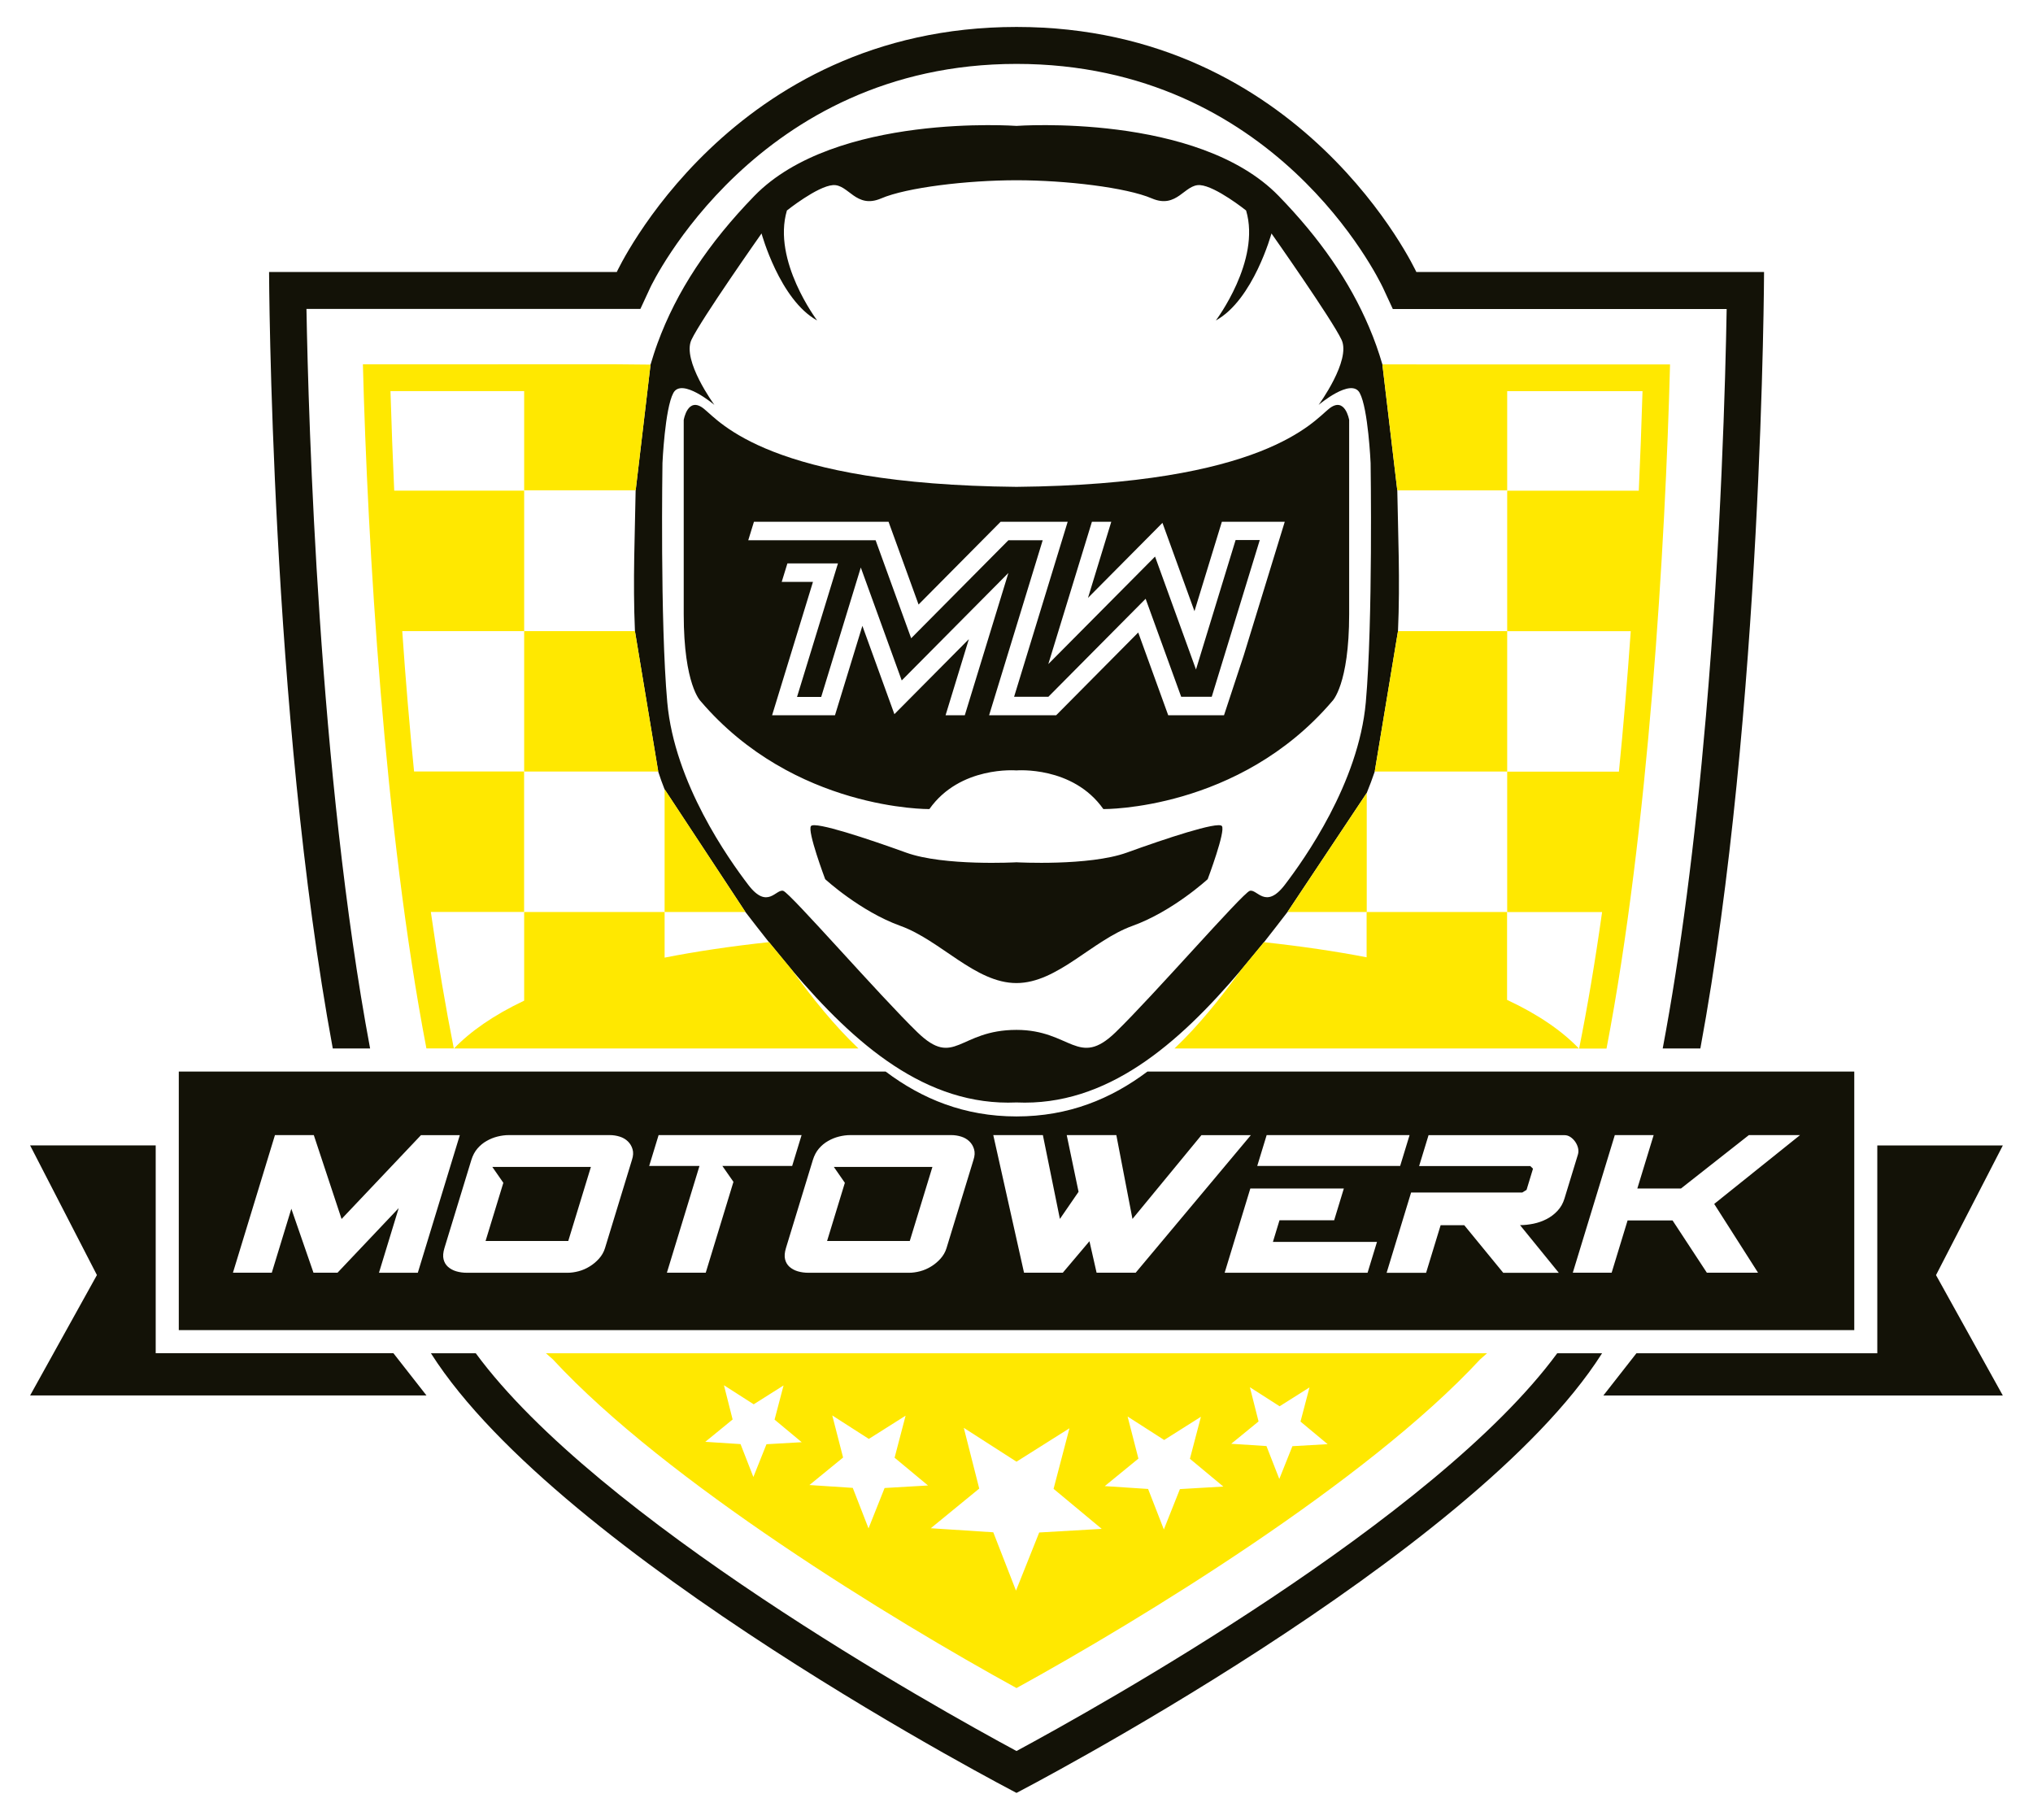
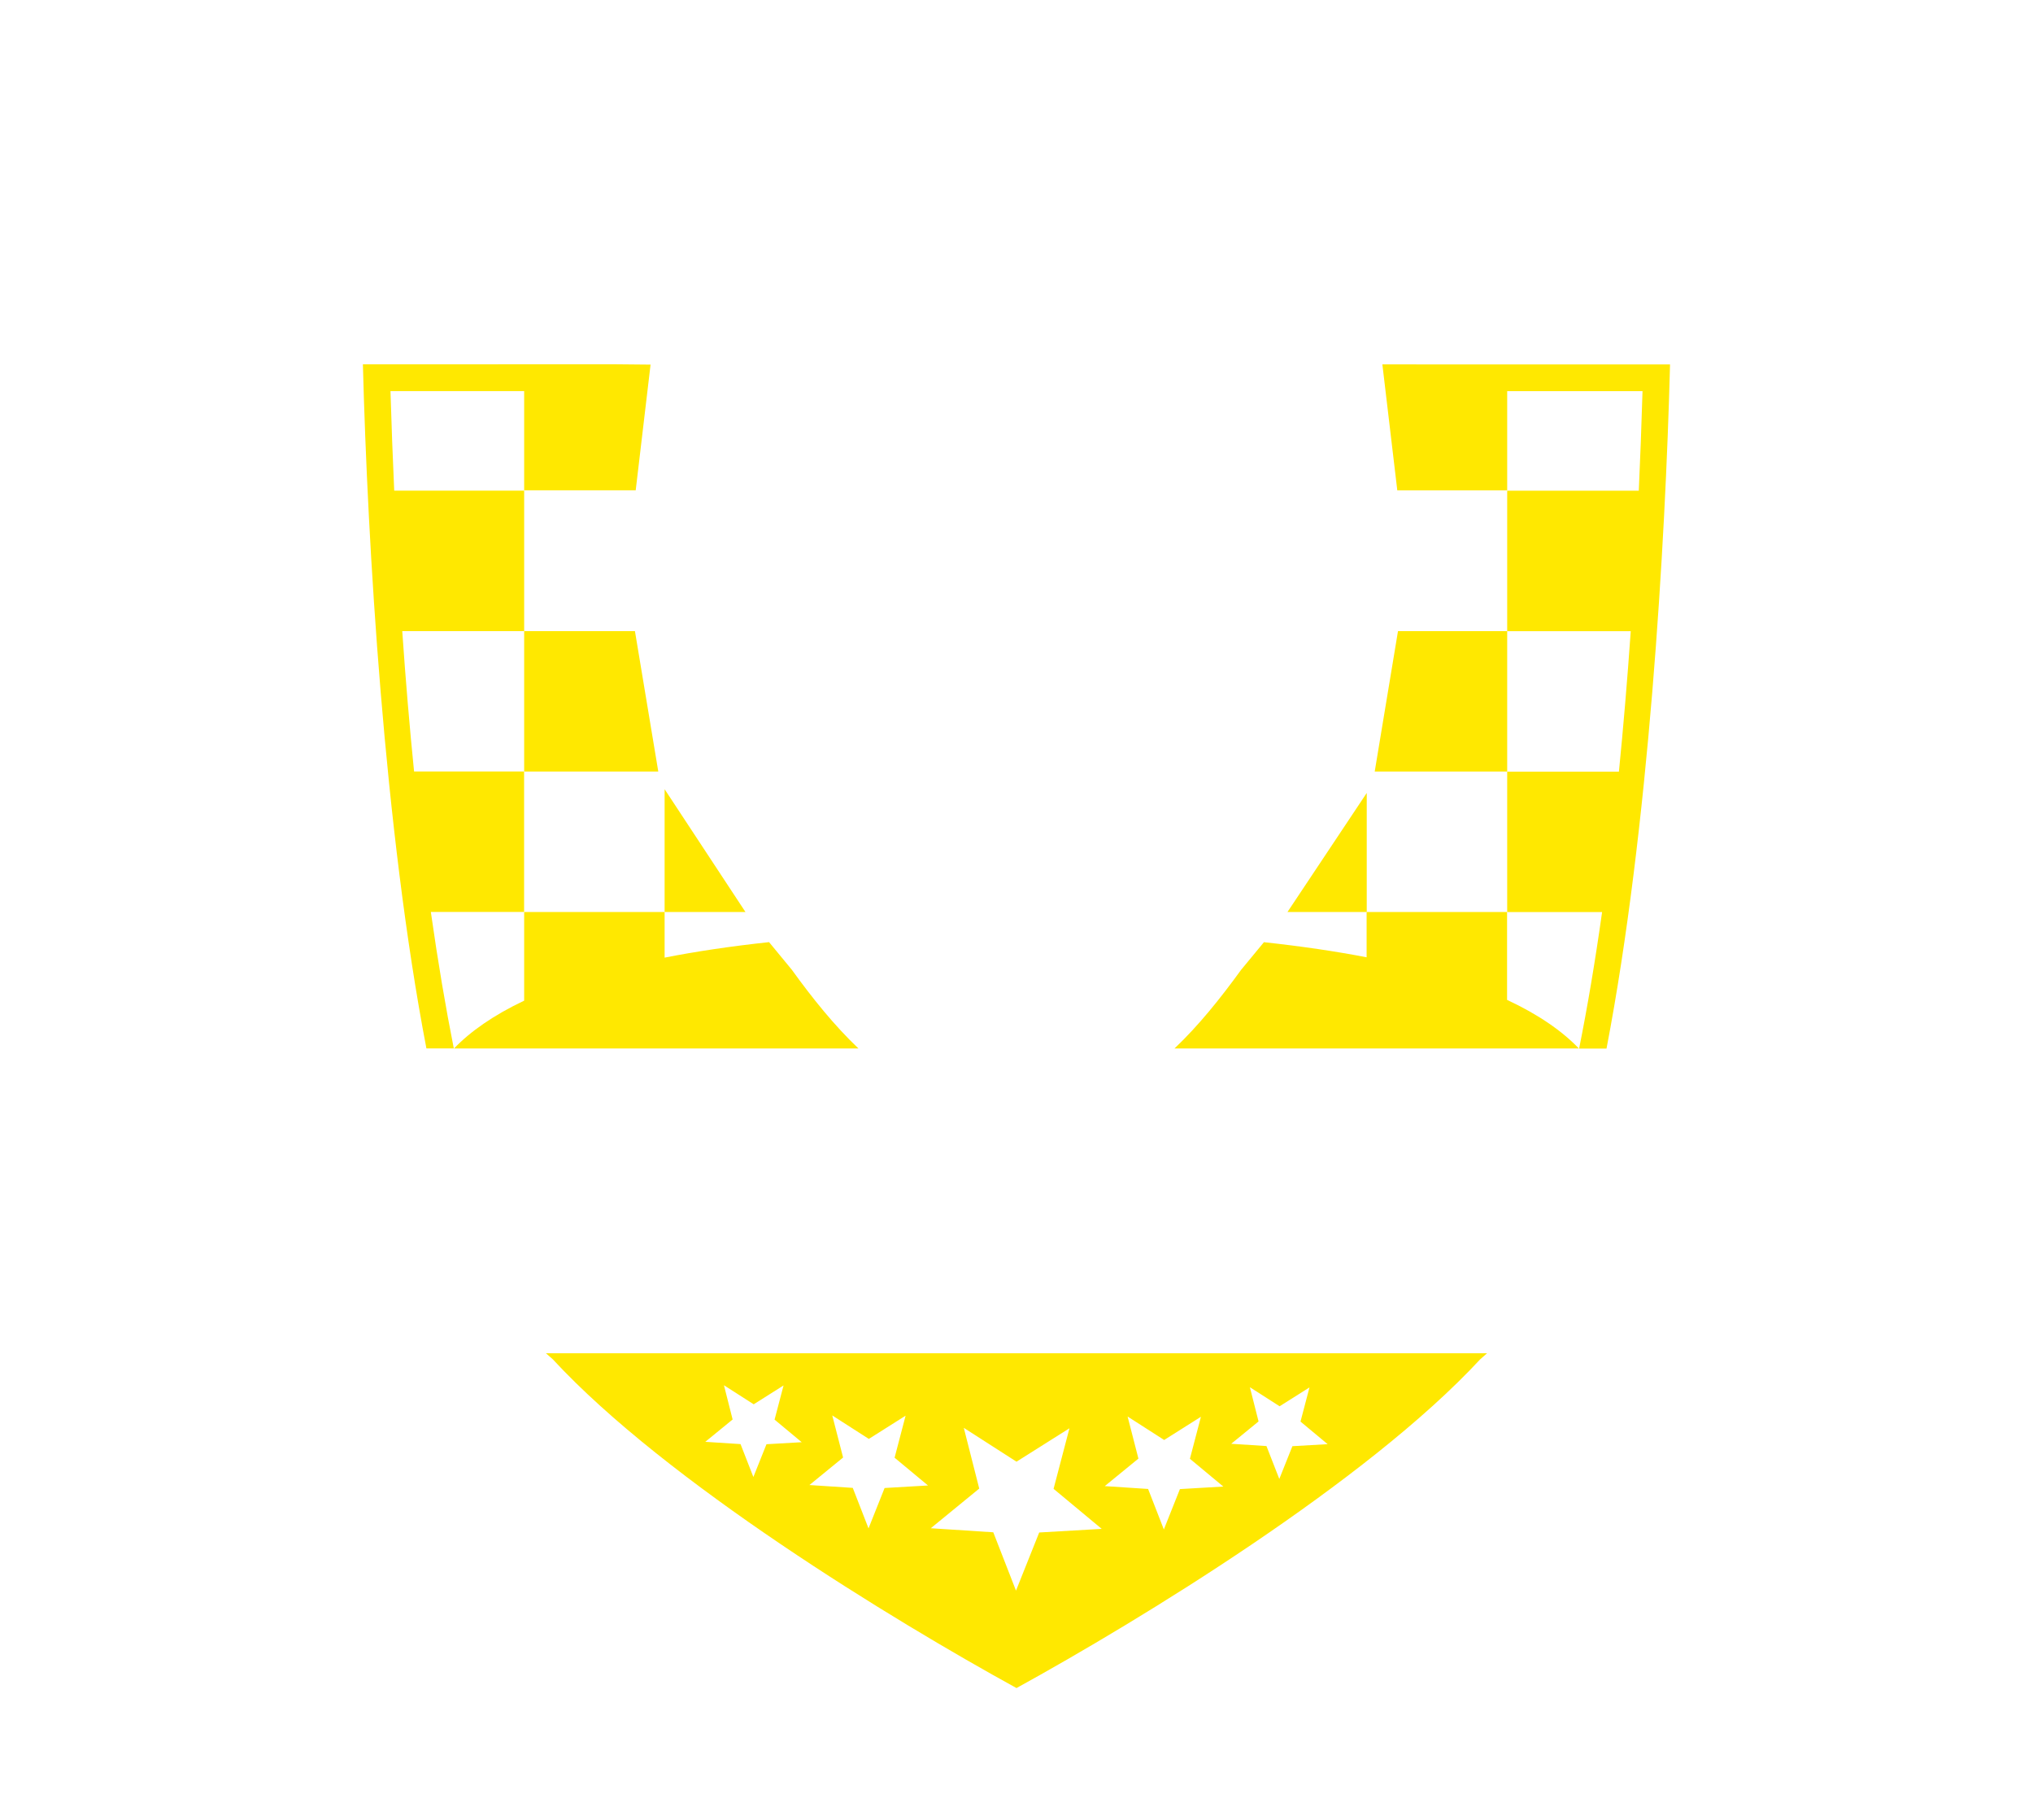
<svg xmlns="http://www.w3.org/2000/svg" version="1.1" id="Ebene_1" x="0px" y="0px" width="3213.4px" height="2876.3px" viewBox="0 0 3213.4 2876.3" style="enable-background:new 0 0 3213.4 2876.3;" xml:space="preserve">
  <style type="text/css">
	.st0{fill:#131207;}
	.st1{fill:none;}
	.st2{fill:#FFE800;}
</style>
-   <path class="st0" d="M1317.9,1844.3l17.5,25.2l-28.1,92H1438l35.8-117.1h-130.7H1317.9z M778.1,1844.3l17.5,25.2l-28.1,92h130.7  l35.8-117.1H803.3H778.1z M2930.8,2102.3H282.6v-408.6h1117.3c57.5,43.2,124.4,70.9,206.8,70.9c82.5,0,149.3-27.7,206.9-70.9h1117.3  V2102.3z M1987.2,1842.9h225.9l14.9-48.8h-225.9L1987.2,1842.9z M660.4,2011.7l66.4-217.5h-61.4l-125.5,132.5L496,1794.1h-61.4  l-66.4,217.5h61.4l30.9-101.1l35,101.1h38l96.7-102.1L599,2011.7H660.4z M999.8,1816.4c-1.4-4.9-3.9-9-7.4-12.4  c-3.5-3.4-7.8-5.9-12.9-7.5c-5.1-1.6-10.4-2.4-16-2.4h-159c-6.1,0-12.1,0.8-18.1,2.3c-6,1.5-11.8,3.8-17.3,7  c-5.5,3.1-10.3,7.1-14.5,12c-4.2,4.9-7.3,10.8-9.5,17.8l-42.6,139.4c-2.1,7-2.6,12.9-1.4,17.8c1.2,4.9,3.6,8.9,7.1,12  c3.6,3.1,7.9,5.5,13,7c5.1,1.5,10.7,2.3,16.8,2.3h159c5.6,0,11.4-0.8,17.5-2.4c6.1-1.6,11.9-4.1,17.4-7.5  c5.6-3.4,10.5-7.5,14.9-12.4c4.4-4.9,7.6-10.5,9.5-16.7l42.6-139.4C1001,1826.9,1001.3,1821.3,999.8,1816.4z M1141.8,1842.9h25.2  h85.1l14.9-48.8H1041l-14.9,48.8h79.5l-51.5,168.7h61.4l43.8-143.6L1141.8,1842.9z M1539.6,1816.4c-1.4-4.9-3.9-9-7.4-12.4  c-3.5-3.4-7.8-5.9-12.9-7.5c-5.1-1.6-10.4-2.4-16-2.4h-159c-6.1,0-12.1,0.8-18.1,2.3c-6,1.5-11.8,3.8-17.3,7  c-5.5,3.1-10.3,7.1-14.5,12c-4.2,4.9-7.3,10.8-9.5,17.8l-42.6,139.4c-2.1,7-2.6,12.9-1.4,17.8c1.2,4.9,3.6,8.9,7.1,12  c3.6,3.1,7.9,5.5,13,7c5.1,1.5,10.7,2.3,16.8,2.3h159c5.6,0,11.4-0.8,17.5-2.4c6.1-1.6,11.9-4.1,17.4-7.5  c5.6-3.4,10.5-7.5,14.9-12.4c4.4-4.9,7.6-10.5,9.5-16.7l42.6-139.4C1540.8,1826.9,1541.1,1821.3,1539.6,1816.4z M1795,2011.7  l182.1-217.5h-78.1L1790,1926.6l-25.5-132.5h-78.4l18.7,89.6l-29.5,42.9l-26.9-132.5H1570l48.6,217.5h61.3l42.1-49.8l11.3,49.8H1795  z M2176.5,1962.9H2012l10.4-34.2h86.4l15.3-50.2h-147.8l-40.6,133.2h225.9L2176.5,1962.9z M2402.6,1936.4c7,0,14.1-0.8,21.4-2.3  c7.3-1.5,14.2-4,20.7-7.3c6.5-3.4,12.2-7.7,17.2-13.1c5-5.3,8.6-11.7,10.9-19.2l21.3-69.7c1-3.2,1-6.7,0.2-10.3  c-0.9-3.6-2.4-6.9-4.5-9.9c-2.1-3-4.6-5.5-7.6-7.5c-3-2-6.1-2.9-9.4-2.9h-214.8l-14.9,48.8h175.7l4.3,4.2l-10.2,33.5l-6.8,4.2  h-175.7l-38.7,126.9h62.4l23-75.3h37.3l61.7,75.3h87.8L2402.6,1936.4z M2709.5,1902.9l135.7-108.8h-80.9l-107.3,84.4h-69l25.8-84.4  h-61.4l-66.4,217.5h61.4l25.2-82.6h71.1l54.2,82.6h80.9L2709.5,1902.9z M246.1,2138.8v-328.4H47.6l105.6,204.9L47.6,2205.6h626.5  l-52.3-66.8H246.1z M3165.7,1810.5h-198.4v328.4h-380.7l-52.3,66.8h631.4l-105.6-190.3L3165.7,1810.5z M526,1657.2  C427.6,1125.7,425.3,429.9,425.3,429.9h549.6c0,0,179.1-387.3,631.9-387.3c452.7,0,631.9,387.3,631.9,387.3h549.6  c0,0-2.3,695.8-100.7,1227.3h-59.5c27.9-148,50.9-323.7,68.3-525.2c24-278.7,30.9-532.8,32.8-643.6h-490.4h-37.3l-15.7-33.9  C2178.8,440.1,2015,101,1606.7,101c-410.6,0-577.2,349.9-578.8,353.4l-15.7,33.9h-37.3H484.4c3.2,179.7,19.5,736.4,100.6,1168.9H526  z M1606.7,2767.6c-126.3-68.1-661.7-366.2-854.7-628.7h-70.9c0.1,0.2,0.2,0.4,0.4,0.6c203.7,320.3,925.2,694.3,925.2,694.3  s721.5-374,925.2-694.3c0.1-0.2,0.2-0.4,0.4-0.6h-70.9C2268.5,2401.2,1733,2699.5,1606.7,2767.6z M2105.8,1108.2  c0,0,26.7-25.5,26.7-137.5c0-112.1,0-306.9,0-306.9s-6.4-38.2-31.8-17.8c-25.5,20.4-103.1,119.7-494.1,123.5  c-390.9-3.8-468.6-103.1-494.1-123.5c-25.5-20.4-31.8,17.8-31.8,17.8s0,194.8,0,306.9c0,112.1,26.7,137.5,26.7,137.5  c147.7,173.2,361.6,170.6,361.6,170.6c48.4-68.7,137.5-61.1,137.5-61.1s89.1-7.6,137.5,61.1  C1744.2,1278.8,1958.1,1281.4,2105.8,1108.2z M1494.6,1130.5l36.8-120.3l-117.7,118.6l-50.6-139.6l-43.3,141.3h-99.4l64.6-210.8  h-49.4l9-29.2h0l0,0h79.9l0,0h0l-64.7,211.1h38.2l62.6-204.6l64.7,178.5l168.6-169.9l-68.9,224.9H1494.6z M1966,1035.5l-31.3,95  h-28.4h-59.8l-47.4-130.8l-129.7,130.8H1594h-30.6l84.7-276.6h-54.2l-153.7,154.9l-56.2-154.9h-201.3l9-29.2h212.8h0l1.4,4l9.2,25.3  h0l36.8,101.5l129.7-130.8h75.4h30.6l-84.7,276.6h54.2l153.7-154.9l56.2,154.9h48.3l75.9-247.7h-38.2l-62.6,204.6l-64.7-178.5  L1657,1049.6l68.9-224.9h30.6l-36.8,120.3l117.7-118.6l50.6,139.6l43.3-141.3h99.4L1966,1035.5z M2035,1441.5l125.3-188.2  c4.6-11.1,8.7-22.3,12.6-33.7l36.8-222c3.5-79.6,0-156.8-1.1-222.4L2185,575.9c-5.8-19.9-12.7-39.4-20.9-58.6  c-30.8-72.7-78-140.7-143-207.6C1893.2,178,1606.7,199,1606.7,199s-286.5-21-414.5,110.8c-72.5,74.7-122.9,150.6-153,233  c-4.1,11.1-7.6,22.4-11,33.7l-23.5,198.7c-1,65.6-4.6,142.8-1.1,222.4l36.8,222c3.1,9.4,6.3,18.8,10,27.9l127.9,194.1  c12.3,15.9,24.6,31.9,37.2,47.7l36,43.7c99.6,117.6,212.5,215.8,355.1,209.5c142.7,6.4,255.5-91.9,355.2-209.5l36-43.6  C2010.4,1473.4,2022.8,1457.4,2035,1441.5z M1975.3,1408.1c-11.5,3.8-152.8,166.2-212,223.5c-59.2,57.3-70.7-3.8-156.6-3.8  c-91.7,0-97.4,61.1-156.6,3.8c-59.2-57.3-200.6-219.7-212-223.5c-11.5-3.8-24.8,30.6-55.4-9.6c-30.6-40.1-116.5-160.4-128-288.4  c-11.5-128-7.6-378.2-7.6-378.2s3.8-86,17.2-110.8c13.4-24.8,64.9,18.9,64.9,18.9s-51.6-70.4-36.3-102.9  c15.3-32.5,110.8-168.1,110.8-168.1s28.7,105,87.9,137.5c0,0-71.4-94.4-47.8-173.8c0,0,47.8-38.2,72.6-40.1  c24.8-1.9,36.3,38.2,76.4,21s135.6-28.7,213.9-28.7c78.3,0,173.8,11.5,213.9,28.7c40.1,17.2,51.6-22.9,76.4-21  c24.8,1.9,72.6,40.1,72.6,40.1c23.6,79.4-47.8,173.8-47.8,173.8c59.2-32.5,87.9-137.5,87.9-137.5s95.5,135.6,110.8,168.1  c15.3,32.5-36.3,102.9-36.3,102.9s51.6-43.7,65-18.9c13.4,24.8,17.2,110.8,17.2,110.8s3.8,250.2-7.6,378.2  c-11.5,128-97.4,248.3-128,288.4C2000.2,1438.6,1986.8,1404.2,1975.3,1408.1z M1781.1,1347.6c-59.9,21.6-174.4,15.3-174.4,15.3  s-114.6,6.4-174.5-15.3c-59.8-21.6-143.9-49.7-150.3-42c-6.4,7.6,22.4,84,22.4,84s55.3,50.9,118.9,73.8  c63.7,22.9,118.4,90.4,183.4,90.4c64.9,0,119.7-67.5,183.4-90.4c63.7-22.9,118.9-73.8,118.9-73.8s28.8-76.4,22.4-84  C1925,1297.9,1841,1325.9,1781.1,1347.6z" />
  <g>
    <path class="st1" d="M2209.7,997.5h172.6v-222h208c2.3-50.8,4.3-103.2,5.9-157.3h-213.9v156.8h-173.7   C2209.7,840.7,2213.2,918,2209.7,997.5z" />
    <path class="st1" d="M2558.9,1219.5c7-69.5,13.3-143.5,18.7-222h-195.3v222H2558.9z" />
    <path class="st1" d="M1997.8,1489.2c59.9,6.5,113.9,14.5,162.5,23.9v-71.6H2035C2022.8,1457.4,2010.4,1473.4,1997.8,1489.2z" />
    <path class="st1" d="M1050.5,1513.6c49.2-9.6,104.1-17.8,165.1-24.4c-12.6-15.8-25-31.7-37.2-47.7h-127.9V1513.6z" />
    <path class="st1" d="M635.8,997.5c5.5,78.5,11.8,152.5,18.7,222h174v-222H635.8z" />
    <polygon class="st1" points="1570,2421.9 1605.9,2514.1 1642.6,2422.1 1741.4,2416.4 1665.3,2353.2 1690.4,2257.4 1606.7,2310.3    1523.4,2256.8 1547.8,2352.7 1471.2,2415.4  " />
    <polygon class="st1" points="2001.8,2285.6 2022.1,2337.6 2042.8,2285.8 2098.5,2282.6 2055.6,2246.9 2069.7,2192.9 2022.5,2222.7    1975.6,2192.6 1989.3,2246.7 1946.2,2282  " />
-     <polygon class="st1" points="1814.7,2353.4 1839.6,2417.4 1865,2353.6 1933.6,2349.7 1880.8,2305.8 1898.2,2239.3 1840.2,2276    1782.3,2238.9 1799.3,2305.5 1746.1,2349  " />
    <path class="st1" d="M828.5,618.3l-211.3,0c1.6,54.1,3.6,106.4,5.9,157.3h205.4v222h175.2c-3.5-79.6,0-156.8,1.1-222.4H828.5V618.3   z" />
    <polygon class="st1" points="1347.9,2351.8 1372.8,2415.8 1398.2,2352 1466.8,2348 1414,2304.1 1431.4,2237.7 1373.3,2274.4    1315.5,2237.2 1332.5,2303.8 1279.3,2347.3  " />
    <polygon class="st1" points="1170.6,2282.6 1190.8,2334.6 1211.5,2282.7 1267.2,2279.5 1224.3,2243.9 1238.5,2189.9 1191.3,2219.7    1144.3,2189.5 1158.1,2243.6 1114.9,2279  " />
-     <path class="st1" d="M2172.9,1219.5c-3.8,11.4-8,22.7-12.6,33.7v188.2h222v-222H2172.9z" />
    <path class="st1" d="M1050.5,1247.4c-3.7-9.2-6.8-18.5-10-27.9h-212v222h222V1247.4z" />
    <polygon class="st2" points="2160.3,1441.5 2160.3,1253.3 2035,1441.5  " />
    <path class="st2" d="M873.7,2148.4c179.5,194.1,536.8,411.9,733,519.7c196.1-107.9,553.3-325.7,732.8-519.5c2.7-2.3,6.5-5.7,11-9.7   H862.9C867.3,2142.8,871,2146,873.7,2148.4z M1975.6,2192.6l47,30.1l47.2-29.8l-14.2,54l42.9,35.7l-55.7,3.2l-20.7,51.8l-20.3-52   l-55.7-3.6l43.2-35.3L1975.6,2192.6z M1782.3,2238.9l57.8,37.1l58.1-36.7l-17.4,66.4l52.8,43.9l-68.6,4l-25.4,63.8l-24.9-64   l-68.5-4.5l53.2-43.5L1782.3,2238.9z M1523.4,2256.8l83.3,53.5l83.7-52.8l-25.1,95.7l76.1,63.3l-98.8,5.7l-36.7,91.9l-35.9-92.2   l-98.8-6.4l76.6-62.7L1523.4,2256.8z M1315.5,2237.2l57.8,37.1l58.1-36.7l-17.4,66.4l52.8,43.9l-68.6,4l-25.4,63.8l-24.9-64   l-68.5-4.5l53.2-43.5L1315.5,2237.2z M1144.3,2189.5l47,30.1l47.2-29.8l-14.2,54l42.9,35.7l-55.7,3.2l-20.7,51.8l-20.3-52   l-55.7-3.6l43.2-35.3L1144.3,2189.5z" />
    <polygon class="st2" points="2172.9,1219.5 2382.3,1219.5 2382.3,997.5 2209.7,997.5  " />
    <polygon class="st2" points="1178.3,1441.5 1050.5,1247.4 1050.5,1441.5  " />
    <path class="st2" d="M1050.5,1513.6v-72.1h-222v140.1c-48.3,22.9-84.7,48.4-110.9,75.6h639.3c-38.4-36.5-72.8-79.4-105.3-124.4   l-36-43.7C1154.6,1495.7,1099.7,1503.9,1050.5,1513.6z" />
    <path class="st2" d="M654.5,1219.5c-7-69.5-13.3-143.5-18.7-222h192.7v-222H623.1c-2.3-50.8-4.3-103.2-5.9-157.3l211.3,0v156.8   h176.3l23.5-198.7l-53.4-0.5H573.6c7.4,284.8,34,735.5,100.4,1081.3h43.3c-12.8-64.3-25-136.1-36.3-215.7h147.4v-222H654.5z" />
    <polygon class="st2" points="828.5,1219.5 1040.5,1219.5 1003.6,997.5 828.5,997.5  " />
    <path class="st2" d="M2238.5,575.9H2185l23.6,199.2h173.7V618.3h213.9c-1.6,54.1-3.6,106.4-5.9,157.3h-208v222h195.3   c-5.5,78.5-11.8,152.5-18.7,222h-176.6v222h150c-11.2,79.6-23.4,151.4-36.3,215.7h43.3c66.4-345.7,93-796.5,100.4-1081.3H2238.5z" />
    <path class="st2" d="M2160.3,1513.1c-48.6-9.4-102.6-17.4-162.5-23.9l-36,43.6c-32.6,44.9-66.9,87.9-105.4,124.4h639.2   c-26.6-27.7-63.8-53.6-113.5-76.8v-138.9h-222V1513.1z" />
  </g>
</svg>